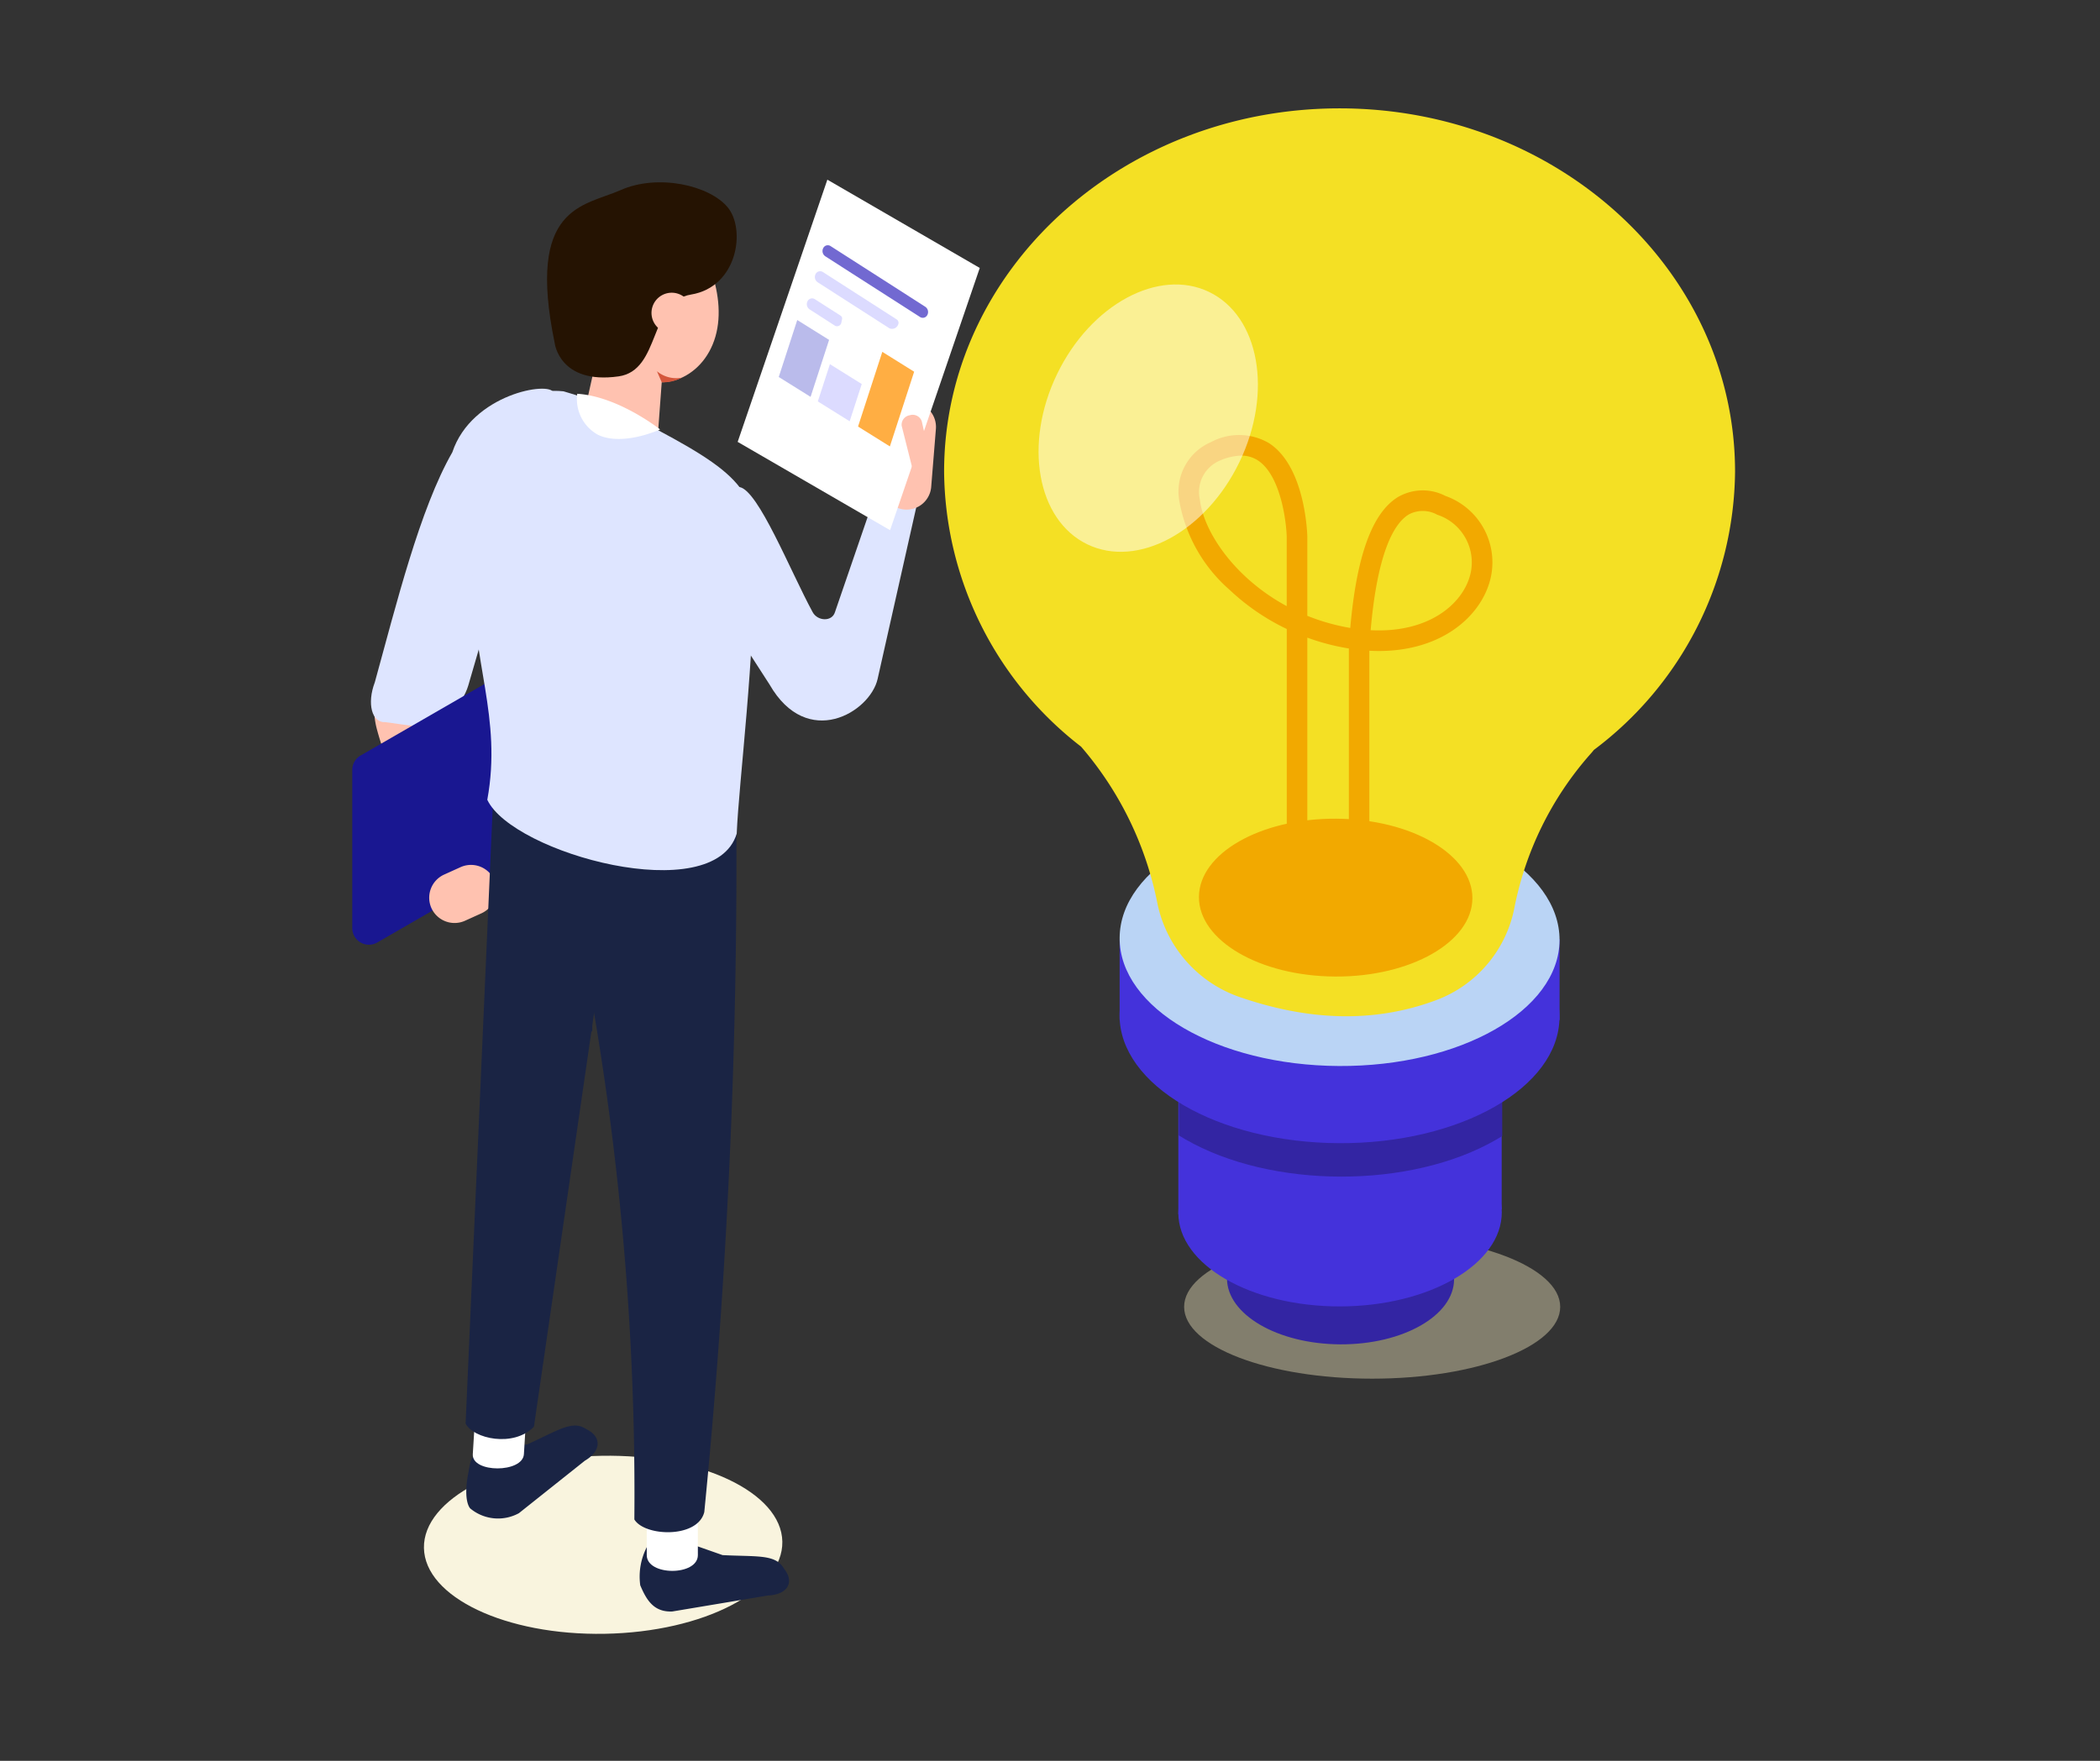
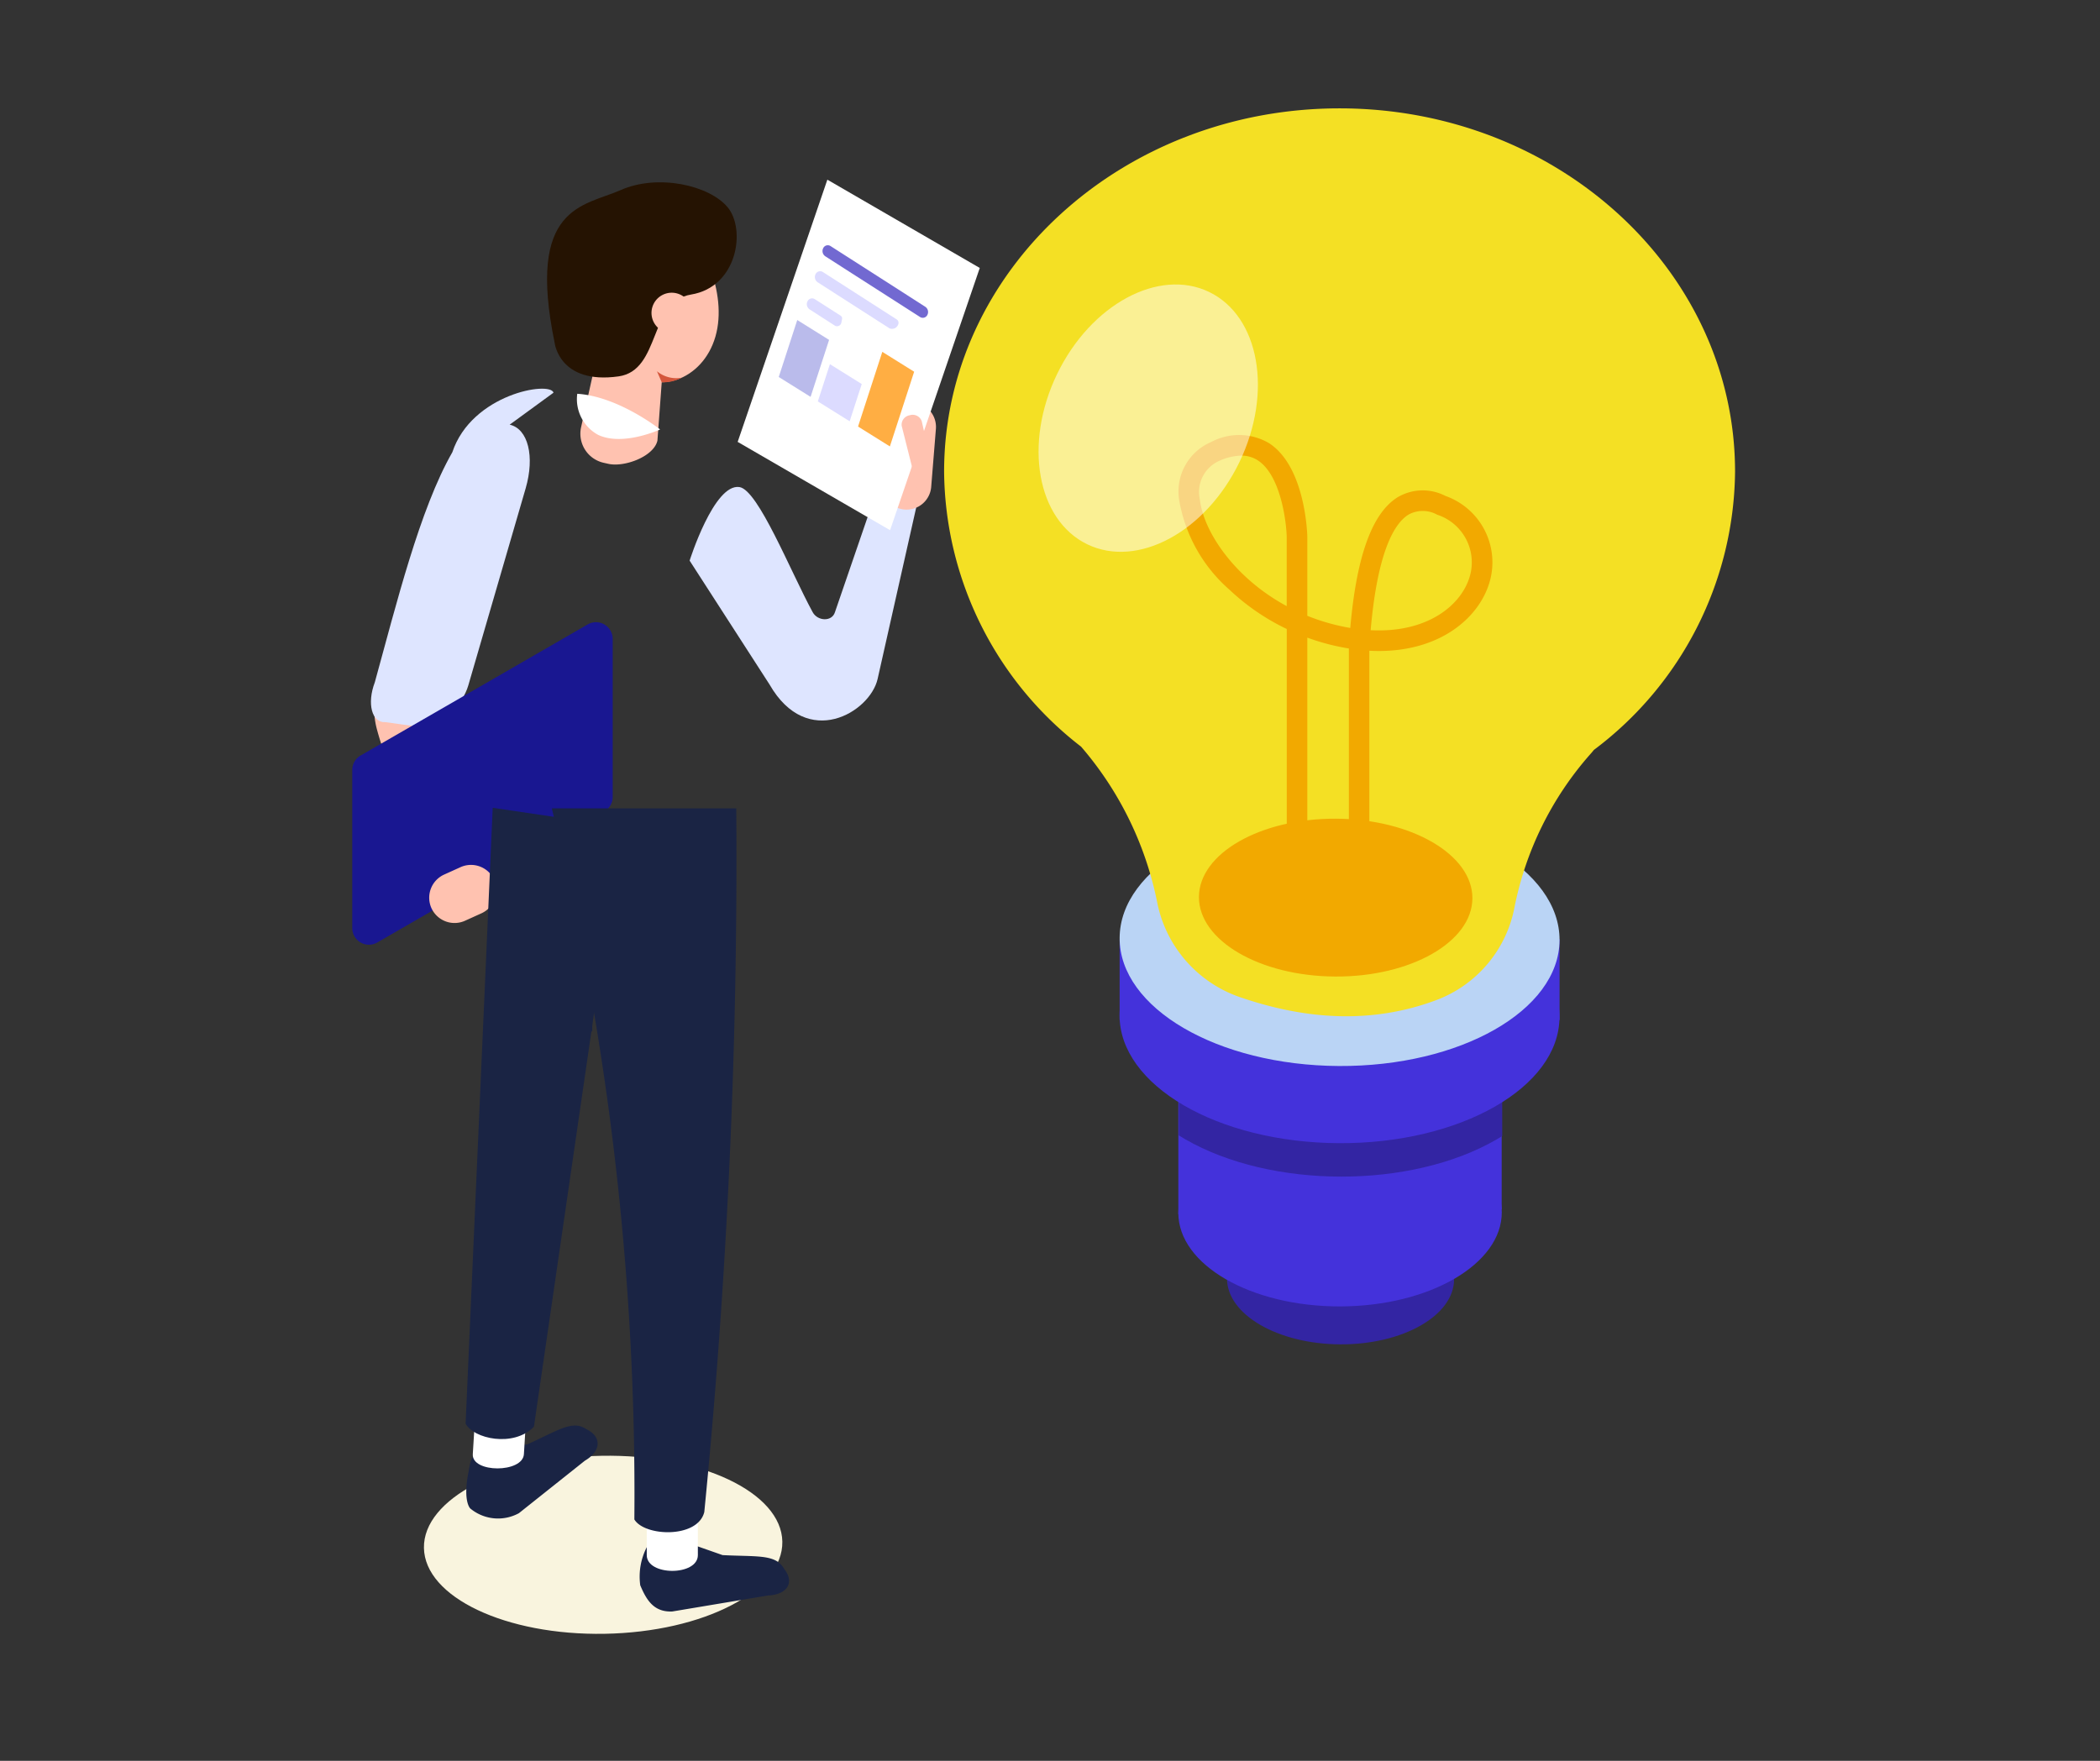
<svg xmlns="http://www.w3.org/2000/svg" width="155" height="130">
  <rect width="100%" height="100%" fill="#333333" stroke="none" />
  <g data-name="Group 39183">
    <g data-name="Group 39182">
      <g data-name="Group 38245" transform="translate(69.685 8)">
-         <ellipse data-name="Ellipse 363" cx="13.879" cy="5.303" rx="13.879" ry="5.303" transform="translate(17.715 83.181)" fill="#f9eec4" opacity=".4" style="mix-blend-mode:multiply;isolation:isolate" />
        <ellipse data-name="Ellipse 364" cx="4.839" cy="8.381" rx="4.839" ry="8.381" transform="rotate(-89.699 56.271 35.123)" fill="#3325a3" />
        <path data-name="Path 113963" d="M41.154 81.282l-23.867.377V56.294h23.867z" fill="#4432db" />
        <ellipse data-name="Ellipse 365" cx="11.937" cy="6.924" rx="11.937" ry="6.924" transform="rotate(-.153 27958.473 -6429.612)" fill="#4432db" />
        <path data-name="Path 113964" d="M41.193 63.2q-.253-.16-.521-.315c-6.36-3.672-16.64-3.689-22.96-.039-.132.076-.26.154-.386.232v12.749c.149.093.3.186.459.277 6.36 3.672 16.64 3.689 22.96.039.153-.088.3-.179.448-.27z" fill="#3325a3" />
        <ellipse data-name="Ellipse 366" cx="9.374" cy="16.235" rx="9.374" ry="16.235" transform="rotate(-89.71 44.804 31.675)" fill="#4432db" />
        <path data-name="Rectangle 18409" fill="#4432db" d="M12.955 61.33h32.47v5.985h-32.47z" />
        <ellipse data-name="Ellipse 367" cx="9.374" cy="16.235" rx="9.374" ry="16.235" transform="rotate(-89.698 41.948 28.822)" fill="#bad4f5" />
        <g data-name="Group 38182">
          <path data-name="Path 113965" d="M58.379 26.825C58.379 12.01 45.31 0 29.189 0S-.001 12.01-.001 26.825a25.918 25.918 0 0010.11 20.3 25.146 25.146 0 015.643 11.623 9.315 9.315 0 006.1 6.877c5.028 1.728 9.881 1.94 14.508.2a9.147 9.147 0 005.719-6.736 24.176 24.176 0 015.607-11.4c.1-.11.19-.217.272-.322a25.96 25.96 0 0010.421-20.542z" fill="#f4e024" />
        </g>
        <ellipse data-name="Ellipse 368" cx="5.827" cy="10.092" rx="5.827" ry="10.092" transform="rotate(-89.71 41.575 22.586)" fill="#f2a900" />
        <g data-name="Group 38183">
          <path data-name="Path 113966" d="M30.633 60.47a.758.758 0 01-.758-.758V39.877l-.261-.044a16.588 16.588 0 01-2.807-.756v18.9a.758.758 0 11-1.516 0V38.438a16.5 16.5 0 01-4.23-2.9 11.327 11.327 0 01-3.689-6.491 3.968 3.968 0 012.343-4.414 4.367 4.367 0 014.261.082c2.68 1.725 2.826 6.68 2.831 6.89v5.86a15.281 15.281 0 003.07.878l.1.018c.469-5.336 1.623-8.5 3.516-9.661a3.64 3.64 0 013.508-.086 5.2 5.2 0 013.292 6.242c-.7 2.628-3.53 5.206-8.2 5.206q-.347 0-.707-.019v19.671a.758.758 0 01-.753.756zm.849-21.943c4.238.223 6.765-1.892 7.343-4.064a3.7 3.7 0 00-2.43-4.461 2.188 2.188 0 00-2.113-.012c-1.011.62-2.284 2.621-2.8 8.537zm-9.555-12.889a4.177 4.177 0 00-1.621.386 2.516 2.516 0 00-1.432 2.847c.275 2.388 2.56 5.8 6.413 7.879v-5.12c-.032-1.216-.477-4.577-2.137-5.644a2.208 2.208 0 00-1.222-.347z" fill="#f2a900" />
        </g>
        <ellipse data-name="Ellipse 369" cx="10.344" cy="7.474" rx="10.344" ry="7.474" transform="rotate(-64.248 24.966 11.413)" fill="#fff" opacity=".51" />
      </g>
      <g data-name="Group 38244">
        <g data-name="Group 38243">
          <g data-name="Group 38242" transform="translate(26 13.264)">
            <g data-name="Group 38240">
              <g data-name="Group 38239">
                <path data-name="Path 114327" d="M8.157 21.786c-3.55 5.38-4.865 9.162-6.267 15.374a6.154 6.154 0 00-.063 3.448c1.185 4.365 2.545 4.571 3.056 9.121.257 2.294 3.13 1.177 2.87-1.144-.474-4.227-.547-3.375-1.892-7.416a50.344 50.344 0 00-.82-2.26c.266.685-.09 1.191.049.578.087-.383.166-.767.251-1.15 1.339-5.984 2.786-12.627 6.2-17.8 1.289-1.954-1.851-3.773-3.132-1.831z" fill="#ffc2b0" />
              </g>
              <path data-name="Path 114328" d="M7.385 20.128c-2.4 4.182-4.14 11.253-5.719 16.977-.6 1.58-.221 3.01.778 2.946l3.34.462c.824-.053 2.391-1.834 2.776-3.156L12.796 22.8c.69-2.369.181-4.406-1.177-4.711l3.236-2.361c-.235-.873-6.029.081-7.47 4.4z" fill="#dee5ff" />
              <path data-name="Path 114329" d="M18.607 46.643l-16.76 9.676A1.231 1.231 0 010 55.253V43.581a1.231 1.231 0 01.616-1.066l16.76-9.677a1.232 1.232 0 011.847 1.067v11.667a1.232 1.232 0 01-.616 1.071z" fill="#191791" />
              <path data-name="Path 114330" d="M9.538 54.164l-1.219.552a1.876 1.876 0 01-2.475-.933 1.876 1.876 0 01.933-2.475l1.219-.552a1.876 1.876 0 012.475.933 1.876 1.876 0 01-.933 2.475z" fill="#ffc2b0" />
            </g>
            <path data-name="Path 114331" d="M24.901 28.127l5.9 9.148c2.783 4.842 7.422 2.049 7.976-.415l3.492-15.518-3.109.3-3.533 10.292c-.222.723-1.283.664-1.644 0-1.645-3.023-4.023-9.034-5.407-9.239-1.876-.282-3.675 5.432-3.675 5.432z" fill="#dee5ff" />
            <path data-name="Path 114332" d="M40.768 24.356a1.827 1.827 0 01-1.668-1.963l.348-4.288a1.827 1.827 0 011.963-1.668 1.827 1.827 0 011.668 1.963l-.348 4.288a1.826 1.826 0 01-1.963 1.668z" fill="#ffc2b0" />
            <ellipse data-name="Ellipse 407" cx="13.229" cy="6.572" rx="13.229" ry="6.572" transform="rotate(-1.016 5328.868 -244.547)" fill="#f9f4de" style="mix-blend-mode:multiply;isolation:isolate" />
            <path data-name="Path 114333" d="M9.612 93.79l3.313-.417c2.217-1.006 3.252-1.762 4.24-1.192l.28.162c.988.57.863 1.577-.277 2.236l-4.869 3.876a3.212 3.212 0 01-3.587-.348s-.545-.492-.156-2.564c.225-1.187.144-1.225 1.056-1.753z" fill="#1a2444" />
            <path data-name="Path 114334" d="M24.088 100.41l3.246 1.139c2.51.126 3.815-.064 4.46.883l.183.269c.645.947.063 1.77-1.293 1.829l-7.06 1.181c-1.356.059-1.9-.823-2.368-1.936a4.742 4.742 0 01.482-2.81c.548-1.064 1.265-.507 2.35-.555z" fill="#1a2444" />
            <path data-name="Path 114335" d="M25.509 101.55c0 1.551-3.772 1.551-3.772 0v-5.04h3.772z" fill="#fff" />
            <path data-name="Path 114336" d="M25.984 98.365c-.476 1.965-4.4 1.821-5.162.552a213.189 213.189 0 00-6.093-52.5h13.614a490.748 490.748 0 01-2.359 51.948z" fill="#1a2444" />
            <path data-name="Path 114337" d="M12.669 94.097c-.086 1.4-3.858 1.4-3.772 0l.279-4.564h3.772z" fill="#fff" />
            <path data-name="Path 114338" d="M13.409 92.07c-1.507 1.551-4.471.889-5.042-.231l2-45.463 9.48 1.4z" fill="#1a2444" />
            <ellipse data-name="Ellipse 408" cx="4.016" cy="7.085" rx="4.016" ry="7.085" transform="rotate(-7.368 24.87 -113.533)" fill="#ffc2b0" />
            <path data-name="Path 114339" d="M26.807 11.58c-.935 3.258-4.427 4.437-6.481 2.31s-2.96-6.492-2.025-9.75 3.357-4.175 5.41-2.048 4.031 6.23 3.096 9.488z" fill="#ffc2b0" />
            <path data-name="Path 114340" d="M18.905 20.981l-.349-.078a2.2 2.2 0 01-1.666-2.623l1.483-6.651a2.2 2.2 0 012.623-1.666l.349.078a2.2 2.2 0 011.666 2.623l-.486 6.6c-.267 1.181-2.44 1.981-3.62 1.717z" fill="#ffc2b0" />
            <path data-name="Path 114341" d="M14.942 12.069s.353 3.069 4.714 2.455c3.128-.441 2.217-5.531 5.345-6.041 3.441-.561 4.064-4.812 2.708-6.443S22.564-.444 19.82.766s-6.976 1.14-4.878 11.303z" fill="#251302" />
            <path data-name="Path 114342" d="M25.013 10.251a1.492 1.492 0 11-1.023-1.846 1.492 1.492 0 011.023 1.846z" fill="#ffc2b0" />
-             <path data-name="Path 114343" d="M9.967 45.784c1.114-6.1-1.182-10.268-1.085-16.758-.528-10.832 2.965-13.792 6.708-13.4 0 0 3.383 1 4.151 1.393 8.132 4.19 10.3 5.482 9.946 10.342.037 8.005-1.143 16.984-1.311 20.922-1.679 5.534-16.549 1.462-18.409-2.499z" fill="#dee5ff" />
+             <path data-name="Path 114343" d="M9.967 45.784z" fill="#dee5ff" />
            <path data-name="Path 114344" d="M22.843 14.961l-.354-.817a2.24 2.24 0 001.829.476 2.874 2.874 0 01-1.475.341z" fill="#d4563b" />
            <g data-name="Group 38241">
              <path data-name="Path 114345" d="M39.696 25.878L28.447 19.36 35.067.001l11.249 6.518z" fill="#fff" />
              <path data-name="Path 114346" d="M33.829 16.036l-2.35-1.467 1.366-4.206 2.35 1.467z" fill="#babbeb" />
              <path data-name="Path 114347" d="M36.713 17.839l-2.35-1.467.893-2.75 2.35 1.467z" fill="#dcdbff" />
              <path data-name="Path 114348" d="M39.682 19.695l-2.35-1.467 1.791-5.515 2.35 1.467z" fill="#ffae43" />
              <path data-name="Path 114349" d="M42.297 9.387l-1.185-.76-.011-.009-5.8-3.716a.373.373 0 00-.539.153.465.465 0 00.15.6l1.185.76.011.009 5.8 3.716a.374.374 0 00.54-.153.465.465 0 00-.151-.6z" fill="#7269d1" />
              <path data-name="Path 114350" d="M40.305 10.667a.3.3 0 00-.119-.347l-5.448-3.5a.374.374 0 00-.54.153.465.465 0 00.15.6l1.185.76.011.009 4.109 2.635a.484.484 0 00.651-.31z" fill="#dcdbff" />
              <path data-name="Path 114351" d="M36.15 10.31a.252.252 0 00-.107-.27l-1.9-1.216a.374.374 0 00-.539.153.466.466 0 00.15.6l1.185.76.011.009.7.45a.329.329 0 00.448-.229z" fill="#dcdbff" />
            </g>
            <path data-name="Path 114352" d="M42.034 22.524l.237-1.182c-.409.093-.458 1.874-.535 1.535l-1.183-4.7a.709.709 0 01.6-.784.707.707 0 01.882.447l.527 2.333c.082.343-.119 2.258-.528 2.351z" fill="#ffc2b0" />
          </g>
          <path data-name="Path 114353" d="M43.715 76.189l-4-5.742 4 1.759z" fill="#1a2444" />
        </g>
        <path data-name="Path 114354" d="M42.607 29.073a3 3 0 001.541 3.033c1.836.865 4.573-.4 4.573-.4s-3.074-2.442-6.114-2.633z" fill="#fff" />
      </g>
    </g>
    <path data-name="Rectangle 18646" fill="none" d="M0 0h155v130H0z" />
  </g>
</svg>